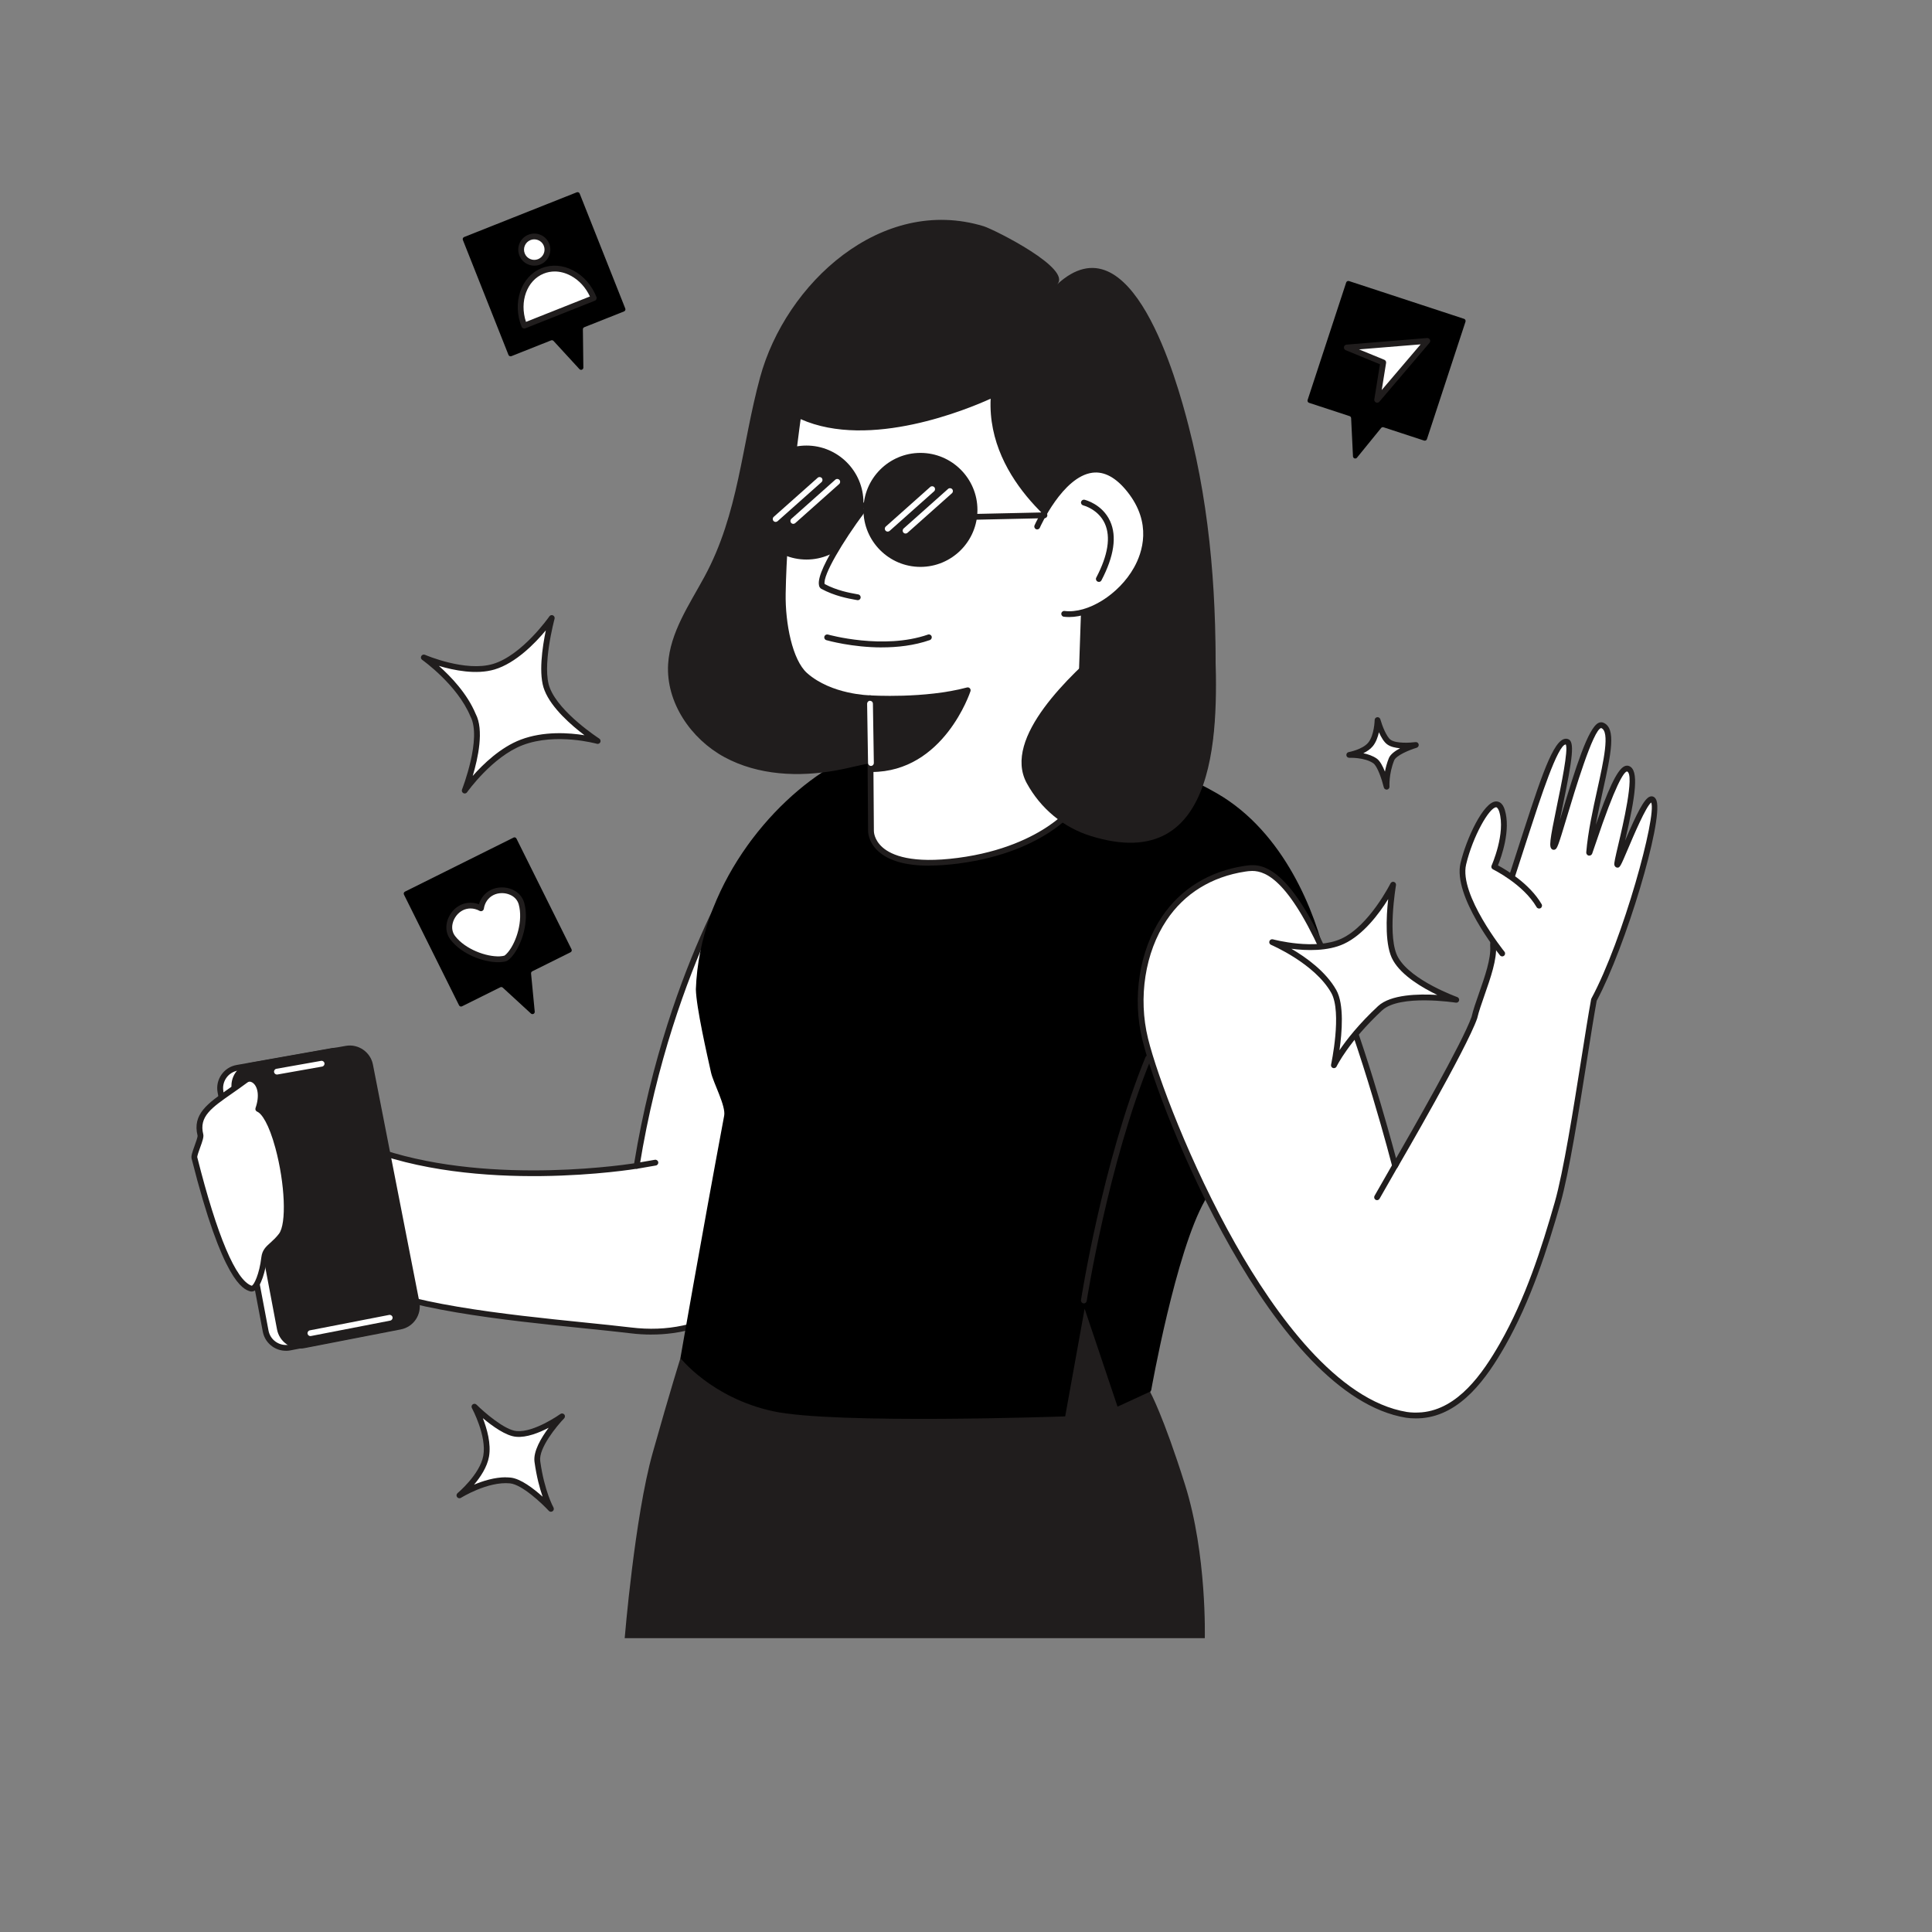
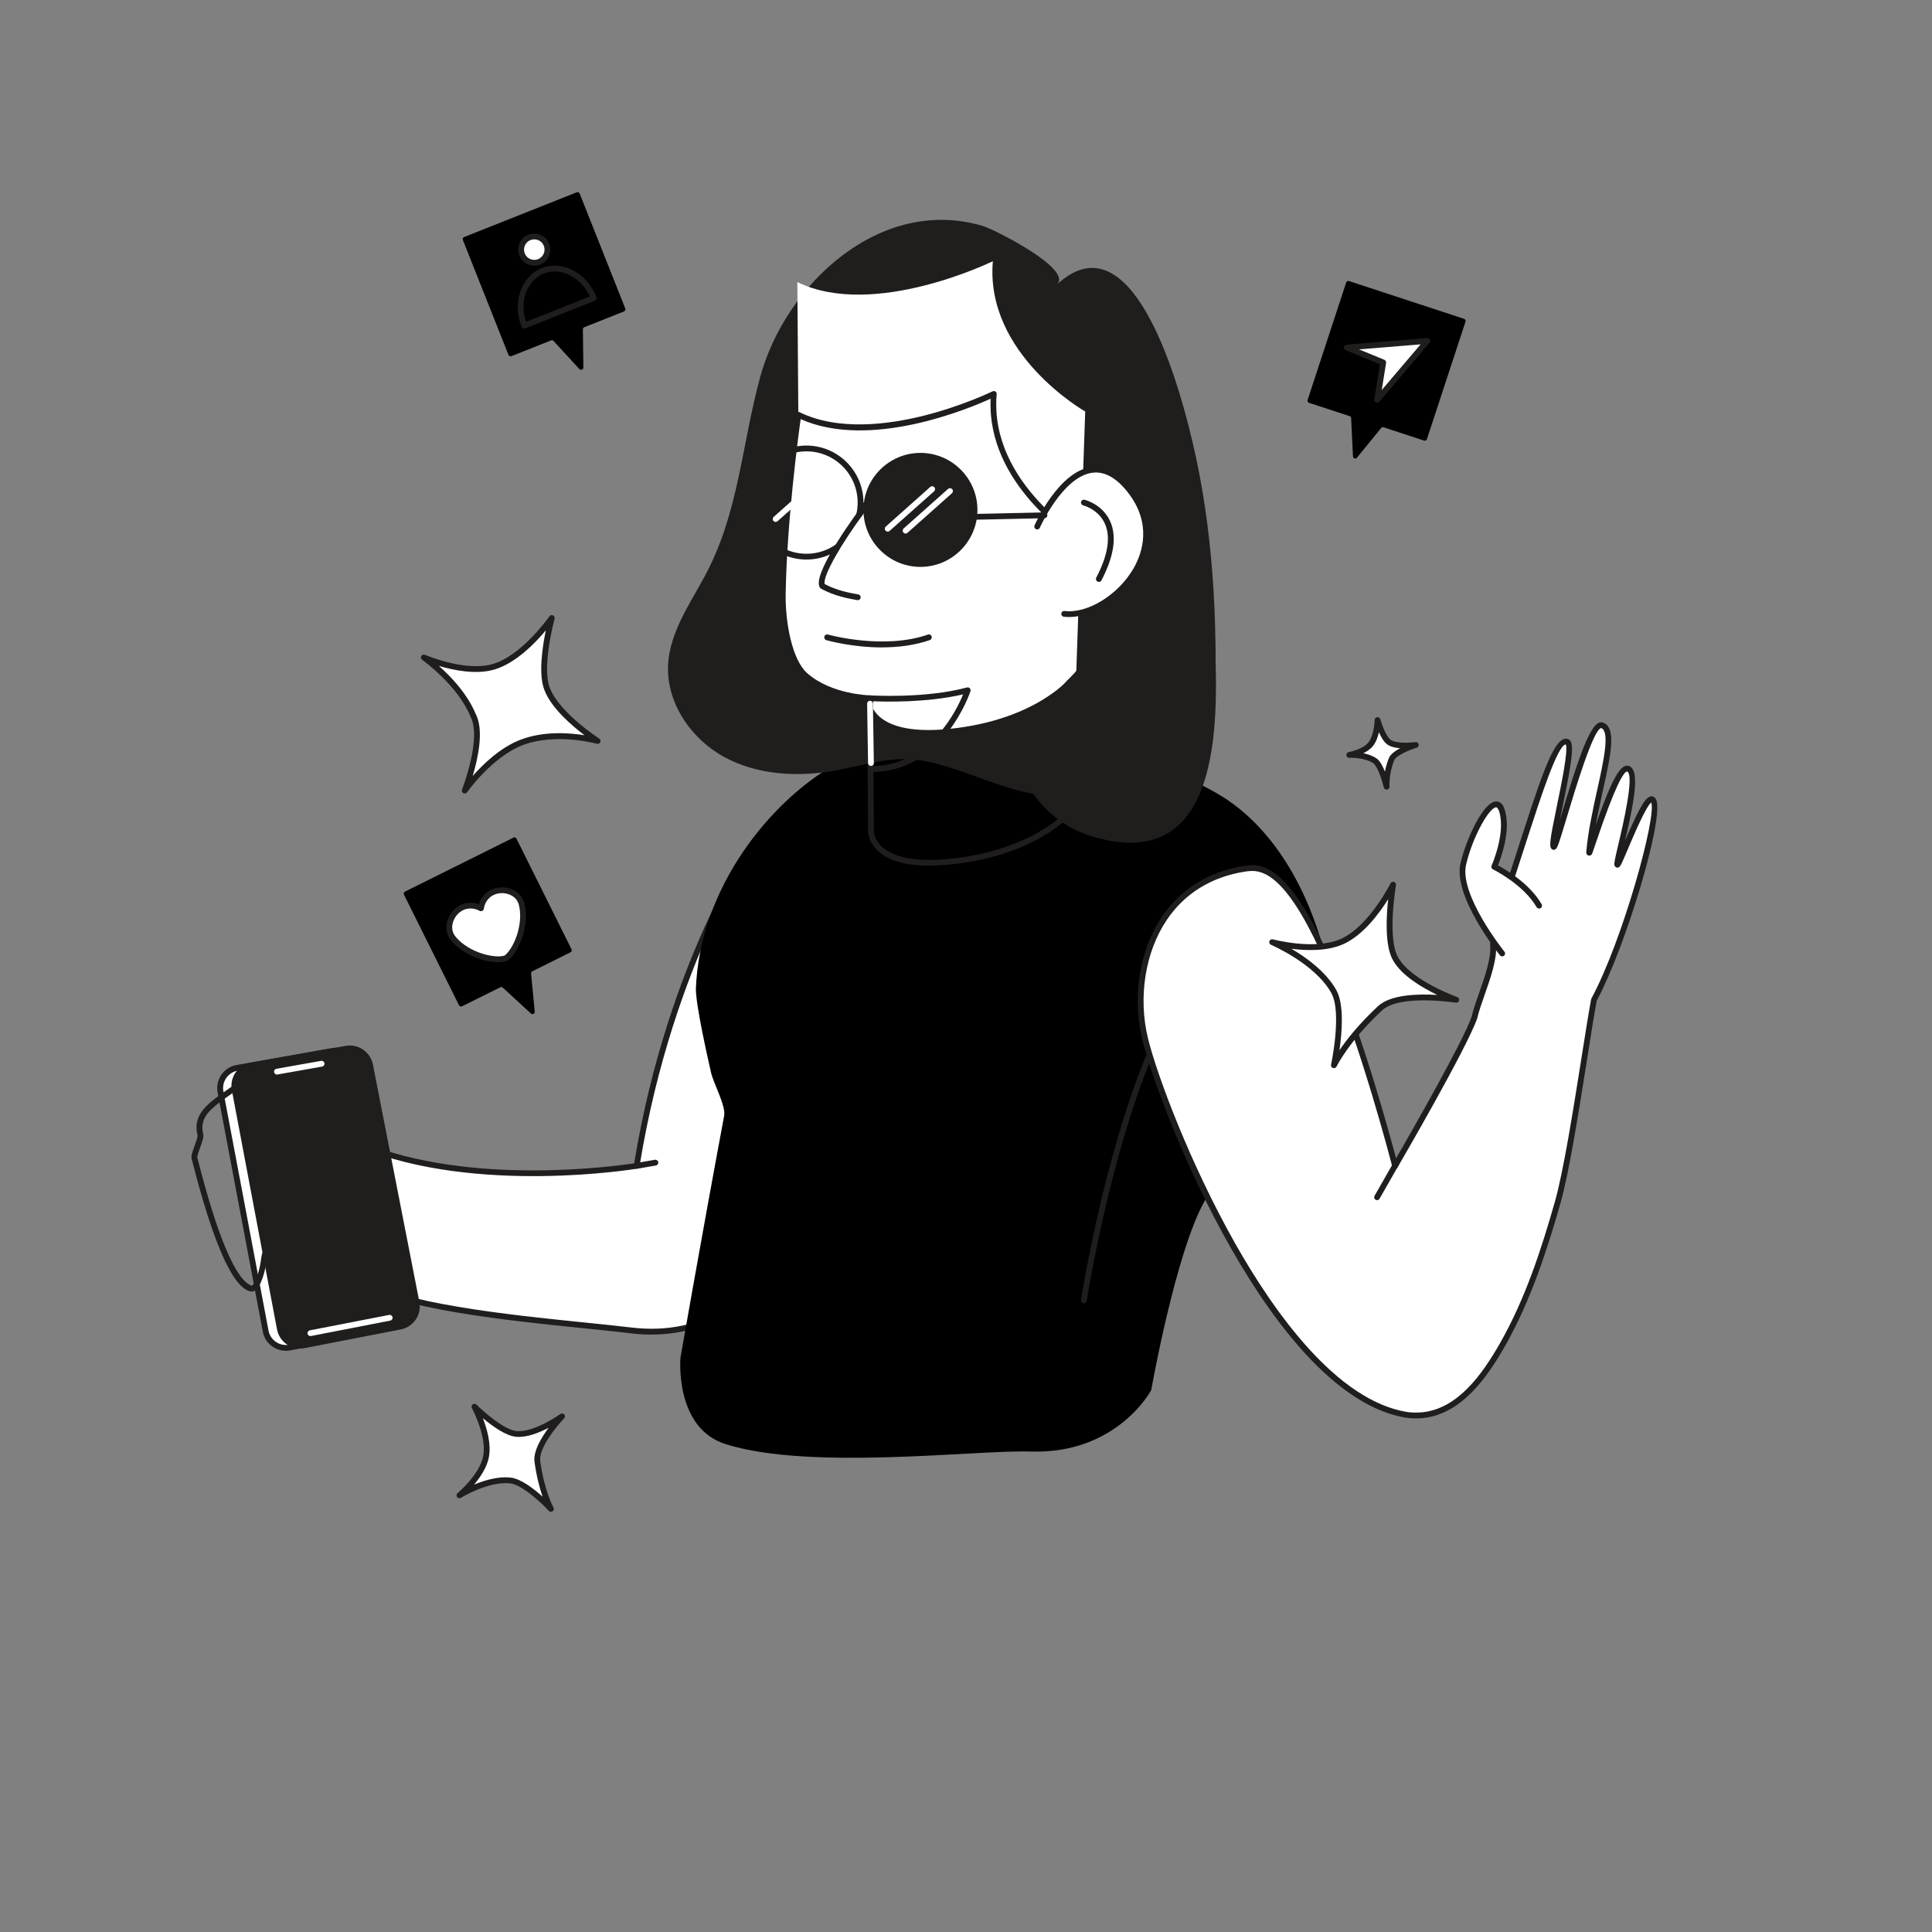
<svg xmlns="http://www.w3.org/2000/svg" transform="scale(1)" id="xEdG1TRFQt" data-name="0764_Influencer 1" viewBox="0 0 500 500" class="pbimage_pbimage__wrapper__image__0LEis false">
  <rect x="0" y="0" width="500" height="500" fill="#808080" stroke="none" />
  <title>Influencer 1</title>
  <defs>
    <style> .cls-1{fill:#201d1d;} .cls-1, .cls-2, .cls-3{stroke-width:0px;} .cls-2{fill:#68e1fd;} .cls-3{fill:#fff;} .cls-3{fill:#FFFFFF;} .cls-2{fill:#000000;} .cls-1{fill:#201D1D;}</style>
  </defs>
  <g id="Character">
    <g>
      <path class="cls-3" d="M194.97,218.11s-21.68,30.97-30.19,83.61c0,0-41.03,6.97-71.23-5.42-8.17-3.35-21.11,22.88-1.55,34.84,13.94,8.52,51.87,10.84,71.23,13.16s33.29-7.74,55.74-29.42c22.45-21.68-24-96.77-24-96.77Z" />
      <path class="cls-1" d="M168.62,345.39c-1.79,0-3.62-.11-5.49-.34-3.48-.42-7.62-.84-12.01-1.29-20.24-2.07-47.95-4.9-59.52-11.98-12-7.33-12.57-20.33-8.02-29.31,2.78-5.48,6.89-8.24,10.25-6.86,27.81,11.41,65.41,6.2,70.29,5.46,4.43-27.02,12.36-48.18,18.26-61.2,6.44-14.22,11.92-22.11,11.97-22.19.14-.21.39-.33.64-.32.25,0,.48.14.62.35.12.19,11.75,19.07,20.48,40.37,11.81,28.82,12.96,48.12,3.41,57.34-9.49,9.16-19.59,18.39-29.18,23.82-7.36,4.17-14.23,6.14-21.68,6.14ZM92.06,296.77c-2.35,0-5.13,2.42-7.13,6.38-4.25,8.38-3.72,20.52,7.46,27.35,11.28,6.89,38.8,9.71,58.89,11.76,4.39.45,8.54.87,12.03,1.29,18.93,2.27,32.31-7.18,55.13-29.21,20.38-19.68-18.14-85.87-23.51-94.84-1.62,2.49-6.11,9.74-11.21,21.02-5.89,13.02-13.83,34.22-18.21,61.31-.05.32-.3.57-.61.62-.41.07-41.59,6.86-71.64-5.46-.38-.16-.79-.23-1.21-.23Z" />
    </g>
    <g>
      <g>
        <path class="cls-3" d="M57.06,282.59l11.69,61.9c.55,2.9,3.35,4.81,6.25,4.24l24.9-4.84c2.89-.56,4.78-3.36,4.21-6.25l-12.02-61.43c-.56-2.85-3.3-4.73-6.16-4.22l-24.57,4.36c-2.92.52-4.85,3.32-4.3,6.24Z" />
        <path class="cls-1" d="M73.97,349.58c-1.2,0-2.38-.36-3.4-1.05-1.35-.92-2.26-2.3-2.56-3.9l-11.69-61.9h0c-.3-1.61.04-3.23.97-4.58.93-1.35,2.33-2.25,3.94-2.53l24.57-4.36c3.24-.58,6.4,1.58,7.03,4.82l12.01,61.43c.31,1.6-.02,3.22-.92,4.56-.91,1.35-2.29,2.26-3.88,2.57l-24.9,4.84c-.39.08-.78.11-1.17.11ZM57.8,282.45l11.69,61.9c.23,1.21.91,2.25,1.93,2.94,1.02.69,2.24.94,3.45.71l24.9-4.84c1.2-.23,2.24-.92,2.92-1.94.68-1.02.93-2.24.7-3.44l-12.01-61.43c-.48-2.44-2.85-4.06-5.29-3.63l-24.57,4.36c-1.21.22-2.27.89-2.97,1.91s-.96,2.24-.73,3.45h0Z" />
      </g>
      <g>
        <path class="cls-1" d="M60.73,281.99l11.69,61.9c.55,2.9,3.35,4.81,6.25,4.24l24.9-4.84c2.89-.56,4.78-3.36,4.21-6.25l-12.02-61.43c-.56-2.85-3.3-4.73-6.16-4.22l-24.57,4.36c-2.92.52-4.85,3.32-4.3,6.24Z" />
        <path class="cls-1" d="M77.65,348.99c-1.2,0-2.38-.36-3.4-1.05-1.35-.92-2.26-2.3-2.56-3.9l-11.69-61.9h0c-.3-1.61.04-3.24.97-4.58.93-1.35,2.33-2.25,3.94-2.53l24.57-4.36c3.24-.58,6.4,1.59,7.03,4.82l12.02,61.43c.31,1.6-.02,3.22-.92,4.56-.91,1.35-2.29,2.26-3.88,2.57l-24.9,4.84c-.39.08-.78.11-1.17.11ZM61.47,281.85l11.69,61.9c.23,1.21.91,2.25,1.93,2.94,1.02.69,2.24.94,3.44.71l24.9-4.84c1.2-.23,2.24-.92,2.92-1.94.68-1.02.93-2.24.7-3.44l-12.02-61.43c-.48-2.44-2.84-4.06-5.29-3.63l-24.57,4.36c-1.21.22-2.27.89-2.97,1.91-.7,1.01-.96,2.24-.73,3.45h0Z" />
      </g>
    </g>
    <g id="Character-2" data-name="Character">
      <path class="cls-2" d="M266.66,375.66c-13.99-.48-57,5.02-78.92-1.94-13.26-4.21-11.63-22.36-11.63-22.36,0,0,5.3-30.5,11.3-62.6.5-2.5-2.8-8.5-3.4-11.2-1-4.5-3.82-16.84-3.92-21.54.94-26.29,19.27-48.58,35.78-58.04,27.52-15.76,73.68-7.33,99.1,7.35,17.42,10.06,25.47,30.87,28.24,43.22,4.44,19.65-17.06,37.18-31.34,62.07-7.6,13.24-13.94,49.16-13.94,49.16,0,0-8.82,16.65-31.27,15.87Z" />
-       <path class="cls-1" d="M176.11,351.46s-2.56,8.07-7.21,24.59c-4.65,16.52-7.23,47.91-7.23,47.91h150.13s.58-21.59-5.1-39.66-9.08-24.13-9.08-24.13l-8.4,3.87-8.52-25.35-5.03,27.87s-59.81,2.13-75.68-1.35-23.89-13.75-23.89-13.75Z" />
      <path class="cls-1" d="M220.31,198.56c6.3-1.4,12.4-2.9,19.1-1.6,10,2,19,7.1,29.2,8.7,10.9,1.8,22.7,1.1,33.7.8,3.2-.1,0,4.2,2.7,2.4,9.4-6.5,9.2-19.8,9.5-29.8.5-23.1-1.1-46.4-6.9-68.8-3-11.7-14.8-54.5-34.1-36.6,4.3-4-16.1-14.2-18.9-15.1-26.5-8.1-51.3,14.8-57.9,39.1-4.8,17.6-5.5,35.2-14.4,51.6-3.9,7.2-8.9,14.4-9.4,22.6-.6,9.9,5.9,19.4,14.6,24.1s19.2,5.2,29,3.4c1.2-.2,2.5-.5,3.8-.8h0Z" />
      <g>
-         <path class="cls-3" d="M206.61,107.36s-3.66,25.04-4.03,46.25c-.13,7.98,1.83,17.64,5.8,21.15,6.62,5.85,16.77,5.94,16.77,5.94l.25,34.37s-.31,10.7,22.59,7.7c22.9-3,30.81-14.8,30.81-14.8l2.3-67.1s-26-14.8-23.9-38.9c0,0-30.8,15.1-50.6,5.4h0Z" />
+         <path class="cls-3" d="M206.61,107.36s-3.66,25.04-4.03,46.25c-.13,7.98,1.83,17.64,5.8,21.15,6.62,5.85,16.77,5.94,16.77,5.94s-.31,10.7,22.59,7.7c22.9-3,30.81-14.8,30.81-14.8l2.3-67.1s-26-14.8-23.9-38.9c0,0-30.8,15.1-50.6,5.4h0Z" />
        <path class="cls-1" d="M240.5,224.04c-6.03,0-10.45-1.24-13.19-3.72-2.7-2.44-2.65-5.17-2.65-5.29l-.24-33.62c-2.51-.14-10.74-.98-16.53-6.1-4.35-3.84-6.19-13.95-6.06-21.72.37-21.02,4-46.1,4.03-46.35.04-.24.18-.44.39-.56.21-.11.46-.12.68,0,10.02,4.91,23.03,3.19,32.18.89,9.99-2.51,17.68-6.25,17.76-6.29.24-.12.53-.1.75.05.22.15.35.41.32.68-2.03,23.33,23.27,38.04,23.52,38.18.24.14.39.4.38.68l-2.3,67.1c0,.14-.05.28-.13.39-.33.49-8.36,12.11-31.34,15.12-2.76.36-5.3.54-7.6.54ZM207.21,108.47c-.68,4.87-3.56,26.61-3.88,45.16-.13,7.67,1.74,17.2,5.55,20.57,6.33,5.59,16.19,5.75,16.29,5.75.41,0,.74.34.74.74l.25,34.37c0,.11,0,2.23,2.2,4.2,2.38,2.12,7.69,4.31,19.54,2.76,11.63-1.52,19.25-5.38,23.59-8.35,4.06-2.77,6.09-5.3,6.58-5.96l2.28-66.43c-3.22-1.98-25-16.18-23.97-38.1-5.8,2.64-31.25,13.27-49.17,5.29Z" />
      </g>
      <g>
        <path class="cls-3" d="M268.41,136.26s11.2-25.4,23.9-9.5c12.7,15.9-5.7,33.5-16.9,32.1" />
        <path class="cls-1" d="M276.68,159.69c-.46,0-.92-.03-1.36-.08-.41-.05-.7-.43-.65-.84.05-.41.43-.71.84-.65,6.01.75,14.08-4.29,17.97-11.24,2.15-3.83,4.78-11.48-1.75-19.65-2.91-3.65-5.95-5.29-9.02-4.89-7.68,1-13.55,14.09-13.6,14.23-.17.38-.61.55-.99.38-.38-.17-.55-.61-.38-.99.25-.57,6.27-14,14.78-15.11,3.62-.47,7.13,1.36,10.39,5.44,7.07,8.85,4.21,17.15,1.88,21.32-3.88,6.93-11.74,12.08-18.1,12.08Z" />
      </g>
      <g>
-         <path class="cls-1" d="M225.16,180.69s14.09.94,25.29-2.06c0,0-6.53,20.49-25.03,20.39l-.26-18.32Z" />
        <path class="cls-1" d="M225.55,199.77s-.09,0-.14,0c-.41,0-.74-.33-.75-.74l-.26-18.32c0-.21.08-.41.23-.55.15-.14.36-.22.57-.2.14.01,14.1.89,25.05-2.04.27-.07.55,0,.74.21.19.2.25.48.17.75-.07.21-6.89,20.91-25.61,20.91ZM225.92,181.48l.24,16.77c14.53-.38,21.31-14.19,23.09-18.55-9.37,2.2-20.3,1.92-23.32,1.78Z" />
      </g>
      <path class="cls-1" d="M314.41,165.96c.9,21.4,1.7,60.9-32.1,50.4-7.1-2.2-13-7.1-16.6-13.7-6.4-11.8,11.7-28.3,20.2-35.7" />
      <g>
-         <circle class="cls-1" cx="208.71" cy="130.06" r="14" />
        <path class="cls-1" d="M208.71,144.81c-8.13,0-14.75-6.62-14.75-14.75s6.62-14.75,14.75-14.75,14.75,6.62,14.75,14.75-6.62,14.75-14.75,14.75ZM208.71,116.81c-7.31,0-13.25,5.94-13.25,13.25s5.94,13.25,13.25,13.25,13.25-5.94,13.25-13.25-5.94-13.25-13.25-13.25Z" />
      </g>
      <g>
        <circle class="cls-1" cx="238.21" cy="131.96" r="14" />
        <path class="cls-1" d="M238.21,146.71c-8.13,0-14.75-6.62-14.75-14.75s6.62-14.75,14.75-14.75,14.75,6.62,14.75,14.75-6.62,14.75-14.75,14.75ZM238.21,118.71c-7.31,0-13.25,5.94-13.25,13.25s5.94,13.25,13.25,13.25,13.25-5.94,13.25-13.25-5.94-13.25-13.25-13.25Z" />
      </g>
      <g>
        <path class="cls-3" d="M252.21,133.76h0l18.1-.4" />
        <path class="cls-1" d="M252.21,134.51c-.41,0-.74-.33-.75-.73,0-.41.32-.76.73-.77l18.1-.4h.02c.41,0,.74.33.75.73,0,.41-.32.76-.73.77l-18.1.4h-.02Z" />
      </g>
      <g>
        <path class="cls-3" d="M361.03,301.73s17.81-30.58,20.52-38.32c1.2-5.2,5.26-13.44,4.86-18.64-.2-2.6,4.16-15.74,8.3-28.49,4.15-12.78,8.08-25.16,10.84-24.29,2.52.77-4.68,26.29-3.48,27.19.86.53,8.81-32.9,12.58-31.45,4.69,1.8-2.27,19.21-3.4,32.93,0,.05.07.06.08.02,1.3-3.55,7.17-22.76,9.99-21.72,3.68,1.35-3.02,23.24-2.81,24.77.19,1.34,6.96-17.91,9.1-16.84,3.1,1.55-6.97,36.77-15.1,51.87-2.2,11.9-6.11,40.9-9.41,52.5-3.6,12.6-7.8,25.4-14.3,36.8-4.4,7.7-11,17.3-20.8,18.2-1.3.1-2.7.1-4-.1-34.2-5.6-63.18-79.14-67.62-97.21-4.13-16.77,2.26-40.56,25.81-44.13,3.8-.58,10.84-1.03,21.94,25.03,9.13,21.44,16.9,51.87,16.9,51.87Z" />
        <path class="cls-1" d="M366.35,367.08c-.88,0-1.7-.06-2.46-.17-34.52-5.65-63.53-78.66-68.24-97.77-2.7-10.97-.78-23.16,5.01-31.81,4.87-7.27,12.27-11.85,21.42-13.24,3.62-.55,11.17-1.69,22.74,25.48,7.79,18.3,14.67,43.4,16.48,50.21,3.67-6.35,17.24-30.04,19.54-36.62.4-1.76,1.16-3.94,1.97-6.24,1.45-4.15,3.1-8.86,2.85-12.1-.18-2.37,2.66-11.32,7.36-25.79l1.32-4.07c5.13-15.82,8.2-24.71,11.43-23.7,1.82.56,1.28,4.68-1.4,17.61-.23,1.1-.47,2.27-.7,3.42.14-.47.29-.96.43-1.43,3.66-12.23,6.91-22.45,9.57-23.76.52-.26.96-.18,1.23-.08,3.51,1.35,2,8.18-.08,17.62-.62,2.82-1.29,5.84-1.84,8.85,2.98-8.53,5.41-14.22,7.4-15.17.51-.24.93-.18,1.19-.08,2.67.98,1.75,7.55-1,19.33,3.05-7.13,4.93-10.86,6.4-11.4.42-.15.76-.06.97.04.36.18.62.53.78,1.03,1.71,5.4-7.98,37.73-15.5,51.77-.69,3.77-1.54,9.11-2.51,15.28-2.06,13.02-4.62,29.22-6.88,37.17-3.33,11.66-7.65,25.17-14.37,36.97-4.67,8.16-11.31,17.65-21.38,18.58-.6.05-1.17.07-1.72.07ZM324.06,225.4c-.67,0-1.26.09-1.76.16-8.72,1.32-15.77,5.67-20.39,12.59-5.56,8.31-7.4,20.05-4.8,30.62,2.38,9.69,10.97,32.56,22.58,53.09,10.32,18.24,26.41,40.61,44.44,43.56,1.11.17,2.4.2,3.82.09,9.37-.86,15.72-9.98,20.21-17.82,6.63-11.62,10.76-24.48,14.23-36.63,2.24-7.87,4.79-24.02,6.85-37,.99-6.25,1.84-11.65,2.54-15.44.01-.08.04-.15.08-.22,8.21-15.25,16.95-47.32,15.47-50.72-1.37,1.06-4.57,8.6-5.97,11.91-2.02,4.76-2.14,5.04-2.89,4.94-.33-.04-.63-.37-.68-.71-.07-.52.2-1.73,1.05-5.34,1.06-4.47,4.28-18.09,2.24-18.83-.86.11-3.01,3.42-8.1,18.58-.4,1.2-.72,2.14-.93,2.7-.13.35-.55.58-.91.5-.37-.08-.65-.46-.62-.84.43-5.26,1.72-11.11,2.86-16.27,1.63-7.38,3.32-15.01,1.01-15.9-2.05.23-6.97,16.68-8.83,22.87-2.36,7.86-2.57,8.36-3.18,8.59-.22.08-.5.06-.7-.07-.83-.62-.67-1.98,1.24-11.24,1.12-5.43,2.99-14.45,2.31-15.9,0,0-.01,0-.02,0-2.05,0-6.65,14.19-9.43,22.75l-1.32,4.07c-3.67,11.29-7.47,22.96-7.29,25.21.27,3.56-1.43,8.42-2.93,12.71-.79,2.26-1.54,4.4-1.95,6.16-2.72,7.8-19.87,37.28-20.6,38.53-.15.26-.45.41-.75.37-.3-.04-.55-.26-.62-.56-.08-.3-7.86-30.62-16.87-51.76-9.4-22.08-15.69-24.75-19.38-24.75ZM405.32,192.7s0,0,0,0h0Z" />
      </g>
      <g>
        <path class="cls-3" d="M388.77,246.76s-12.03-14.93-10.06-23.23c1.97-8.29,8.19-19.67,10.01-13.72,1.83,5.96-2.01,14.49-2.01,14.49,0,0,8,3.87,11.61,10.06" />
        <path class="cls-1" d="M388.77,247.51c-.22,0-.44-.1-.58-.28-.5-.62-12.24-15.32-10.21-23.87,1.49-6.28,5.92-15.85,9.19-15.95.75,0,1.71.34,2.27,2.19,1.61,5.25-.9,12.2-1.77,14.36,2,1.07,8.17,4.68,11.3,10.04.21.36.09.82-.27,1.03-.36.21-.82.09-1.03-.27-3.45-5.92-11.21-9.73-11.29-9.77-.37-.18-.52-.61-.36-.98.04-.08,3.7-8.35,1.98-13.96-.11-.34-.43-1.11-.79-1.13-1.8.06-6.05,7.53-7.78,14.8-1.86,7.84,9.8,22.44,9.92,22.58.26.32.21.79-.11,1.05-.14.11-.3.17-.47.17Z" />
      </g>
    </g>
    <g>
      <path class="cls-3" d="M214.06,164.95s14.45,4.13,26.32,0" />
      <path class="cls-1" d="M228.24,167.55c-7.68,0-13.99-1.77-14.38-1.88-.4-.11-.63-.53-.51-.93.11-.4.53-.63.93-.52.14.04,14.37,4.01,25.87.01.39-.14.82.07.95.46.14.39-.07.82-.46.96-4.08,1.42-8.42,1.89-12.39,1.89Z" />
    </g>
    <g>
-       <path class="cls-3" d="M51.87,293.73c-1.55-6.19,4.09-8.49,11.74-14.19,1.85-1.38,5.29,1.55,3.23,7.48,5.16,2.06,9.83,27.76,5.94,32.77-2.19,2.82-4.09,3.13-4.39,5.68-.52,4.39-2.1,8.46-3.48,8-2.25-.75-7.15-4.31-14.58-33.81-.24-.95,1.8-4.94,1.55-5.94Z" />
      <path class="cls-1" d="M65.12,334.25c-.18,0-.33-.03-.46-.07-1.73-.58-7.01-2.34-15.07-34.33-.17-.66.17-1.65.78-3.35.3-.84.81-2.23.76-2.6-1.38-5.55,2.58-8.32,8.07-12.15,1.26-.88,2.56-1.78,3.95-2.82.92-.69,2.13-.65,3.15.11,1.43,1.05,2.61,3.65,1.42,7.62,2.39,1.66,4.13,6.91,4.98,10.06,2.35,8.69,3.27,20.16.64,23.53-.87,1.12-1.71,1.88-2.38,2.48-1.06.95-1.7,1.52-1.85,2.82-.39,3.35-1.55,7.42-3.14,8.43-.32.2-.61.27-.87.27ZM52.6,293.54c.17.69-.19,1.77-.81,3.46-.31.85-.78,2.15-.74,2.49,5.14,20.39,10.01,31.9,14.09,33.26.57-.11,1.99-3,2.5-7.38.22-1.86,1.2-2.74,2.34-3.76.66-.6,1.41-1.27,2.2-2.29,2.02-2.6,1.59-12.98-.91-22.22-1.68-6.21-3.54-8.93-4.71-9.4-.37-.15-.56-.56-.43-.94,1.15-3.31.48-5.66-.7-6.52-.23-.17-.82-.52-1.37-.11-1.41,1.05-2.78,2.01-3.99,2.85-5.37,3.74-8.61,6-7.47,10.56h0ZM51.14,293.91h0ZM51.14,293.9h0Z" />
    </g>
    <path class="cls-3" d="M71.67,278.09c-.36,0-.67-.26-.74-.62-.07-.41.2-.8.61-.87l11.56-2.05c.41-.07.8.2.87.61.07.41-.2.8-.61.87l-11.56,2.05s-.09.01-.13.01Z" fill="#FFFFFF" />
    <path class="cls-3" d="M80.34,345.78c-.35,0-.67-.25-.74-.61-.08-.41.19-.8.59-.88l20.52-3.99c.4-.08.8.19.88.59.08.41-.19.8-.59.88l-20.52,3.99s-.1.01-.14.01Z" fill="#FFFFFF" />
    <path class="cls-1" d="M280.51,337.31s-.08,0-.12,0c-.41-.06-.69-.45-.63-.86.05-.35,5.56-35.63,16.69-62.88.16-.38.59-.57.98-.41.38.16.57.59.41.98-11.06,27.08-16.54,62.19-16.6,62.54-.06.37-.38.64-.74.64Z" fill="#201D1D" />
    <path class="cls-3" d="M200.74,135.07c-.21,0-.41-.08-.56-.25-.28-.31-.25-.78.06-1.06l11.37-10.11c.31-.28.78-.25,1.06.06.28.31.25.78-.06,1.06l-11.37,10.11c-.14.13-.32.19-.5.19Z" fill="#FFFFFF" />
    <path class="cls-3" d="M205.31,135.57c-.21,0-.41-.08-.56-.25-.28-.31-.25-.78.06-1.06l11.37-10.12c.31-.28.78-.25,1.06.06.28.31.25.78-.06,1.06l-11.37,10.12c-.14.13-.32.19-.5.19Z" fill="#FFFFFF" />
    <path class="cls-3" d="M229.74,137.58c-.21,0-.41-.08-.56-.25-.28-.31-.25-.78.06-1.06l11.5-10.24c.31-.28.78-.25,1.06.06.28.31.25.78-.06,1.06l-11.5,10.24c-.14.13-.32.19-.5.19Z" fill="#FFFFFF" />
    <path class="cls-3" d="M234.36,138.08c-.21,0-.41-.08-.56-.25-.28-.31-.25-.78.06-1.06l11.5-10.24c.31-.28.78-.25,1.06.06.28.31.25.78-.06,1.06l-11.5,10.24c-.14.13-.32.19-.5.19Z" fill="#FFFFFF" />
    <g>
      <path class="cls-3" d="M280.51,130.06s12.65,3.04,3.87,19.78" />
      <path class="cls-1" d="M284.38,150.59c-.12,0-.24-.03-.35-.09-.37-.19-.51-.65-.32-1.01,3.05-5.81,3.79-10.52,2.22-13.99-1.69-3.73-5.56-4.7-5.6-4.71-.4-.1-.65-.5-.55-.9.1-.4.5-.65.91-.55.19.04,4.62,1.16,6.61,5.55,1.78,3.91,1.02,9.06-2.25,15.31-.13.26-.39.4-.67.4Z" />
    </g>
    <path class="cls-3" d="M225.4,198.22c-.41,0-.74-.33-.75-.74l-.24-15.36c0-.41.32-.76.74-.76.43.02.75.32.76.74l.24,15.36c0,.41-.32.76-.74.76h-.01Z" fill="#FFFFFF" />
    <path class="cls-1" d="M224.21,131.57h-1.11c-.41,0-.75-.34-.75-.75s.34-.75.75-.75h1.11c.41,0,.75.34.75.75s-.34.75-.75.75Z" fill="#201D1D" />
    <g>
      <path class="cls-3" d="M222,154.57c-1.59-.3-5.4-.86-9.1-2.86-.1-.1-.2-.2-.2-.4-.7-2.9,6-13.2,10.4-19.1" />
      <path class="cls-1" d="M222,155.32s-.09,0-.14-.01l-.46-.08c-1.88-.34-5.38-.97-8.86-2.85-.06-.03-.12-.08-.17-.13-.13-.13-.38-.38-.42-.83-.86-4.3,10.08-19.02,10.54-19.65.25-.33.72-.4,1.05-.15.33.25.4.72.15,1.05-5.47,7.33-10.81,16.25-10.27,18.48,0,0,0,0,0,0,3.21,1.7,6.47,2.28,8.24,2.6l.47.09c.41.08.67.47.6.88-.07.36-.38.61-.74.61Z" />
    </g>
    <g>
      <line class="cls-3" x1="356.38" y1="309.85" x2="361.32" y2="301.23" />
      <path class="cls-1" d="M356.38,310.6c-.13,0-.25-.03-.37-.1-.36-.21-.48-.66-.28-1.02l4.93-8.63c.21-.36.66-.49,1.02-.28.36.21.48.66.28,1.02l-4.93,8.63c-.14.24-.39.38-.65.38Z" />
    </g>
    <g>
      <line class="cls-3" x1="169.61" y1="300.89" x2="164.77" y2="301.73" />
      <path class="cls-1" d="M164.77,302.48c-.36,0-.67-.26-.74-.62-.07-.41.2-.8.61-.87l4.84-.84c.4-.07.8.2.87.61.07.41-.2.8-.61.87l-4.84.84s-.09.01-.13.01Z" />
    </g>
  </g>
  <g id="Bling">
    <g>
      <path class="cls-3" d="M125.81,376.86c-.92,5.16-6.92,10.14-6.92,10.14,0,0,7.08-4.45,13.15-3.86,4.11.4,10.53,7.35,10.53,7.35,0,0-2.4-4.2-3.51-12.26-.61-4.44,6.4-11.68,6.4-11.68,0,0-6.99,4.99-11.8,4.55-4.09-.29-10.88-7.05-10.88-7.05,0,0,4,7.34,3.03,12.81Z" />
      <path class="cls-1" d="M142.58,391.24c-.2,0-.4-.08-.55-.24-1.73-1.87-6.92-6.81-10.05-7.11-5.76-.56-12.61,3.7-12.68,3.75-.33.21-.77.12-1.01-.2-.23-.32-.18-.76.13-1.02.06-.05,5.8-4.87,6.66-9.69h0c.91-5.15-2.91-12.25-2.95-12.32-.18-.33-.09-.74.21-.96.3-.22.71-.2.98.07,1.83,1.83,7.28,6.61,10.4,6.84,4.52.41,11.25-4.37,11.31-4.42.31-.22.75-.17,1,.12s.24.73-.03,1.01c-1.88,1.94-6.65,7.72-6.19,11.06,1.07,7.79,3.4,11.95,3.42,11.99.19.33.1.75-.21.98-.13.1-.29.14-.44.14ZM130.9,382.34c.41,0,.82.02,1.22.06,2.62.25,5.99,2.86,8.31,4.94-.73-2.09-1.56-5.1-2.1-9.01-.37-2.71,1.73-6.23,3.66-8.82-2.48,1.29-5.73,2.58-8.39,2.33-2.64-.19-6.21-2.78-8.64-4.82,1.06,2.72,2.18,6.62,1.59,9.96h0c-.48,2.7-2.22,5.3-3.87,7.25,2.31-.97,5.3-1.91,8.22-1.91ZM125.81,376.86h0,0Z" />
    </g>
    <g>
      <path class="cls-3" d="M347.49,243.59c-7.08,3.29-18.27.23-18.27.23,0,0,11.47,4.83,15.94,12.74,3.03,5.35.04,19.12.04,19.12,0,0,3.07-6.51,11.94-14.75,4.89-4.54,19.71-2.19,19.71-2.19,0,0-12.05-4.26-15.64-10.5-3.14-5.24-.7-19.29-.7-19.29,0,0-5.53,11.15-13.03,14.64Z" />
      <path class="cls-1" d="M345.21,276.44c-.08,0-.16-.01-.24-.04-.36-.12-.57-.5-.49-.87.03-.14,2.89-13.55.04-18.59-4.29-7.59-15.47-12.37-15.58-12.42-.36-.15-.55-.56-.42-.94.13-.37.53-.58.91-.48.11.03,11.01,2.95,17.75-.19,7.18-3.34,12.62-14.18,12.68-14.29.17-.33.55-.5.91-.38.35.12.57.47.51.84-.02.14-2.36,13.84.6,18.78,3.41,5.94,15.13,10.13,15.25,10.18.37.13.57.52.48.89-.09.38-.46.62-.84.56-.15-.02-14.52-2.24-19.08,1.99-8.64,8.03-11.75,14.46-11.78,14.52-.13.27-.39.43-.68.43ZM334.21,245.54c3.78,2.21,8.9,5.86,11.61,10.66,2.1,3.71,1.49,11.03.83,15.61,1.84-2.73,5.01-6.8,9.99-11.43,3.26-3.03,10.43-3.19,15.33-2.89-3.89-1.87-9.16-4.97-11.4-8.87-2.21-3.69-1.82-11.28-1.31-15.93-2.28,3.65-6.39,9.23-11.45,11.58h0c-4.18,1.94-9.64,1.78-13.6,1.27ZM347.49,243.59h0,0Z" />
    </g>
    <g>
      <path class="cls-3" d="M127.79,172.55c-7.48,2.24-18.11-2.4-18.11-2.4,0,0,9.24,6.47,12.72,14.89,3.22,6.02-2.14,19.56-2.14,19.56,0,0,6.55-9.35,14.77-12.47,8.95-3.4,19.64-.36,19.64-.36,0,0-10.38-6.65-13.03-13.34-2.36-5.63,1.15-18.49,1.15-18.49,0,0-7.07,10.24-15,12.61Z" />
      <path class="cls-1" d="M120.27,205.35c-.12,0-.24-.03-.36-.09-.33-.18-.48-.58-.34-.94.05-.13,5.19-13.28,2.17-18.93-3.39-8.18-12.4-14.56-12.49-14.63-.32-.22-.41-.65-.22-.98.19-.33.6-.47.95-.32.1.05,10.47,4.5,17.6,2.37,7.58-2.27,14.53-12.22,14.6-12.32.21-.3.6-.41.93-.25.33.15.5.52.41.88-.03.13-3.41,12.67-1.18,18,2.54,6.4,12.64,12.93,12.74,13,.31.2.43.6.28.94-.15.34-.53.51-.89.41-.11-.03-10.56-2.93-19.17.34-7.9,3-14.35,12.11-14.42,12.2-.14.21-.38.32-.61.32ZM113.59,172.34c3.06,2.71,7.33,7.16,9.51,12.41,2.21,4.14.61,11.48-.76,16.06,2.7-3.06,7.21-7.41,12.42-9.39,5.95-2.26,12.55-1.78,16.51-1.14-3.34-2.53-8.52-7-10.33-11.58-1.67-4.01-.57-11.29.32-15.57-2.73,3.28-7.75,8.48-13.27,10.13h0c-4.72,1.41-10.54.23-14.41-.93ZM127.79,172.55h0,0Z" />
    </g>
    <g>
      <path class="cls-3" d="M354.69,192.66c-1.67,2.02-5.5,2.71-5.5,2.71,0,0,4.17-.19,6.67,1.56,1.69,1.18,3.01,6.67,3.01,6.67,0,0-.25-3.31,1.25-7.08.82-2.08,6.31-3.72,6.31-3.72,0,0-4.92.67-6.91-.71-1.71-1.13-3-5.74-3-5.74,0,0-.06,4.17-1.83,6.31Z" />
      <path class="cls-1" d="M358.86,204.35c-.34,0-.65-.23-.73-.57-.49-2.02-1.65-5.49-2.71-6.24-2.26-1.58-6.17-1.42-6.2-1.42-.43,0-.74-.27-.78-.66-.04-.39.22-.75.61-.82.04,0,3.58-.67,5.05-2.45h0c1.58-1.91,1.66-5.81,1.66-5.85,0-.37.29-.68.65-.73.36-.05.72.18.82.54.47,1.68,1.62,4.61,2.69,5.32,1.44,1,5.1.76,6.4.59.39-.06.75.2.83.58.08.38-.14.76-.52.88-1.99.6-5.33,2.01-5.83,3.28-1.42,3.57-1.2,6.72-1.2,6.75.03.39-.25.74-.63.8-.04,0-.08,0-.12,0ZM352.84,194.94c1.17.24,2.43.66,3.45,1.37.85.59,1.58,1.99,2.13,3.39.2-1.05.51-2.23,1-3.46.4-1.02,1.62-1.9,2.91-2.59-1.2-.11-2.41-.37-3.24-.95-.9-.6-1.66-1.92-2.22-3.19-.29,1.25-.77,2.62-1.6,3.62h0c-.63.77-1.53,1.36-2.43,1.8ZM354.69,192.66h0,0Z" />
    </g>
  </g>
  <g id="Social_Media_Icon" data-name="Social Media Icon">
    <g>
      <path class="cls-2" d="M149.26,49.77l-29.14,11.57c-.3.12-.45.46-.33.76l11.8,29.74c.12.3.46.45.76.33l10.27-4.08c.22-.09.48-.03.64.15l6.7,7.29c.36.39,1.02.13,1.01-.4l-.12-9.9c0-.24.14-.46.37-.55l10.27-4.08c.3-.12.45-.46.33-.76l-11.8-29.74c-.12-.3-.46-.45-.76-.33Z" />
      <g>
        <g>
-           <path class="cls-3" d="M153.67,77.14c-2.33-5.86-8.24-9.02-13.21-7.04-4.97,1.97-7.11,8.32-4.78,14.18l17.99-7.14Z" />
          <path class="cls-1" d="M135.68,85.03c-.1,0-.2-.02-.3-.06-.18-.08-.33-.23-.4-.41-2.47-6.24-.14-13.04,5.2-15.16,2.61-1.04,5.53-.82,8.22.62,2.65,1.41,4.77,3.84,5.96,6.84.15.39-.04.82-.42.97l-17.99,7.14c-.09.04-.18.05-.28.05ZM143.56,70.26c-.96,0-1.92.18-2.82.54-4.38,1.74-6.36,7.24-4.62,12.5l16.55-6.57c-1.09-2.35-2.84-4.25-4.97-5.38-1.35-.72-2.77-1.09-4.15-1.09Z" />
        </g>
        <g>
          <circle class="cls-3" cx="138.28" cy="64.59" r="3.4" />
          <path class="cls-1" d="M138.28,68.75c-.56,0-1.12-.11-1.65-.34-1.02-.44-1.81-1.25-2.21-2.28-.84-2.13.2-4.55,2.33-5.39,2.13-.84,4.55.2,5.39,2.33.84,2.13-.2,4.55-2.33,5.39-.5.2-1.01.29-1.53.29ZM138.27,61.94c-.33,0-.66.06-.98.19-1.36.54-2.03,2.09-1.49,3.45h0c.26.66.76,1.18,1.42,1.46.65.28,1.37.29,2.03.03,1.36-.54,2.03-2.09,1.49-3.45-.41-1.04-1.41-1.67-2.47-1.67Z" />
        </g>
      </g>
    </g>
    <g>
      <path class="cls-2" d="M132.88,216.78l-28.07,13.97c-.29.14-.41.49-.26.78l14.25,28.64c.14.29.49.41.78.26l9.89-4.92c.22-.11.48-.07.65.09l7.29,6.7c.39.36,1.03.05.98-.49l-.95-9.86c-.02-.24.1-.47.32-.58l9.89-4.92c.29-.14.41-.49.26-.78l-14.25-28.64c-.14-.29-.49-.41-.78-.26Z" />
      <g>
        <path class="cls-3" d="M134.97,233.88c1.25,4.57-.69,10.32-2.92,13.03-.38.46-.77.83-1.15,1.09-.44.15-.97.23-1.56.26-3.51.15-9.26-1.78-12.16-5.53-2.02-2.62-.46-6.47,2.27-7.82,1.61-.8,3.47-.68,5.01.17.26-1.75,1.28-3.3,2.89-4.11,2.73-1.36,6.74-.29,7.61,2.91Z" />
        <path class="cls-1" d="M128.94,249.02c-3.93,0-9.48-2.11-12.35-5.83-.97-1.26-1.3-2.86-.92-4.51.44-1.9,1.76-3.6,3.45-4.44,1.48-.74,3.23-.81,4.82-.22.5-1.63,1.6-2.98,3.08-3.71,1.69-.84,3.85-.87,5.62-.08,1.54.69,2.62,1.92,3.04,3.46h0c1.28,4.69-.55,10.65-3.06,13.7-.44.53-.88.94-1.31,1.23-.06.04-.12.07-.18.09-.49.17-1.09.27-1.76.3-.14,0-.29,0-.43,0ZM121.77,235.11c-.68,0-1.35.15-1.97.46-1.3.65-2.32,1.96-2.66,3.43-.28,1.2-.05,2.36.65,3.26,2.64,3.42,8.06,5.39,11.53,5.24.49-.02.91-.09,1.25-.19.29-.21.6-.51.91-.89,2.22-2.69,3.91-8.18,2.77-12.35h0c-.3-1.1-1.08-1.98-2.21-2.48-1.38-.62-3.04-.6-4.34.05-1.34.67-2.25,1.96-2.48,3.54-.04.24-.19.45-.41.56-.22.11-.48.1-.69-.01-.75-.41-1.56-.62-2.35-.62Z" />
      </g>
    </g>
    <g>
      <path class="cls-2" d="M378.92,82.52l-29.79-9.78c-.31-.1-.64.07-.74.37l-9.98,30.4c-.1.31.07.64.37.74l10.49,3.44c.23.08.39.28.4.53l.48,9.89c.03.53.7.75,1.03.34l6.25-7.68c.15-.19.4-.26.63-.19l10.49,3.44c.31.1.64-.07.74-.37l9.98-30.4c.1-.31-.07-.64-.37-.74Z" />
      <g>
        <polygon class="cls-3" points="369.4 88.23 356.41 103.47 357.97 93.8 348.56 89.94 369.4 88.23" />
        <path class="cls-1" d="M356.41,104.22c-.11,0-.21-.02-.31-.07-.31-.14-.48-.47-.43-.8l1.46-9.08-8.86-3.64c-.32-.13-.51-.47-.46-.81.05-.34.33-.6.68-.63l20.84-1.71c.3-.02.59.14.73.41.14.27.1.6-.1.83l-12.98,15.24c-.15.17-.36.26-.57.26ZM351.73,90.43l6.53,2.68c.32.13.51.47.46.81l-1.13,7.02,10.07-11.82-15.92,1.3Z" />
      </g>
    </g>
  </g>
</svg>